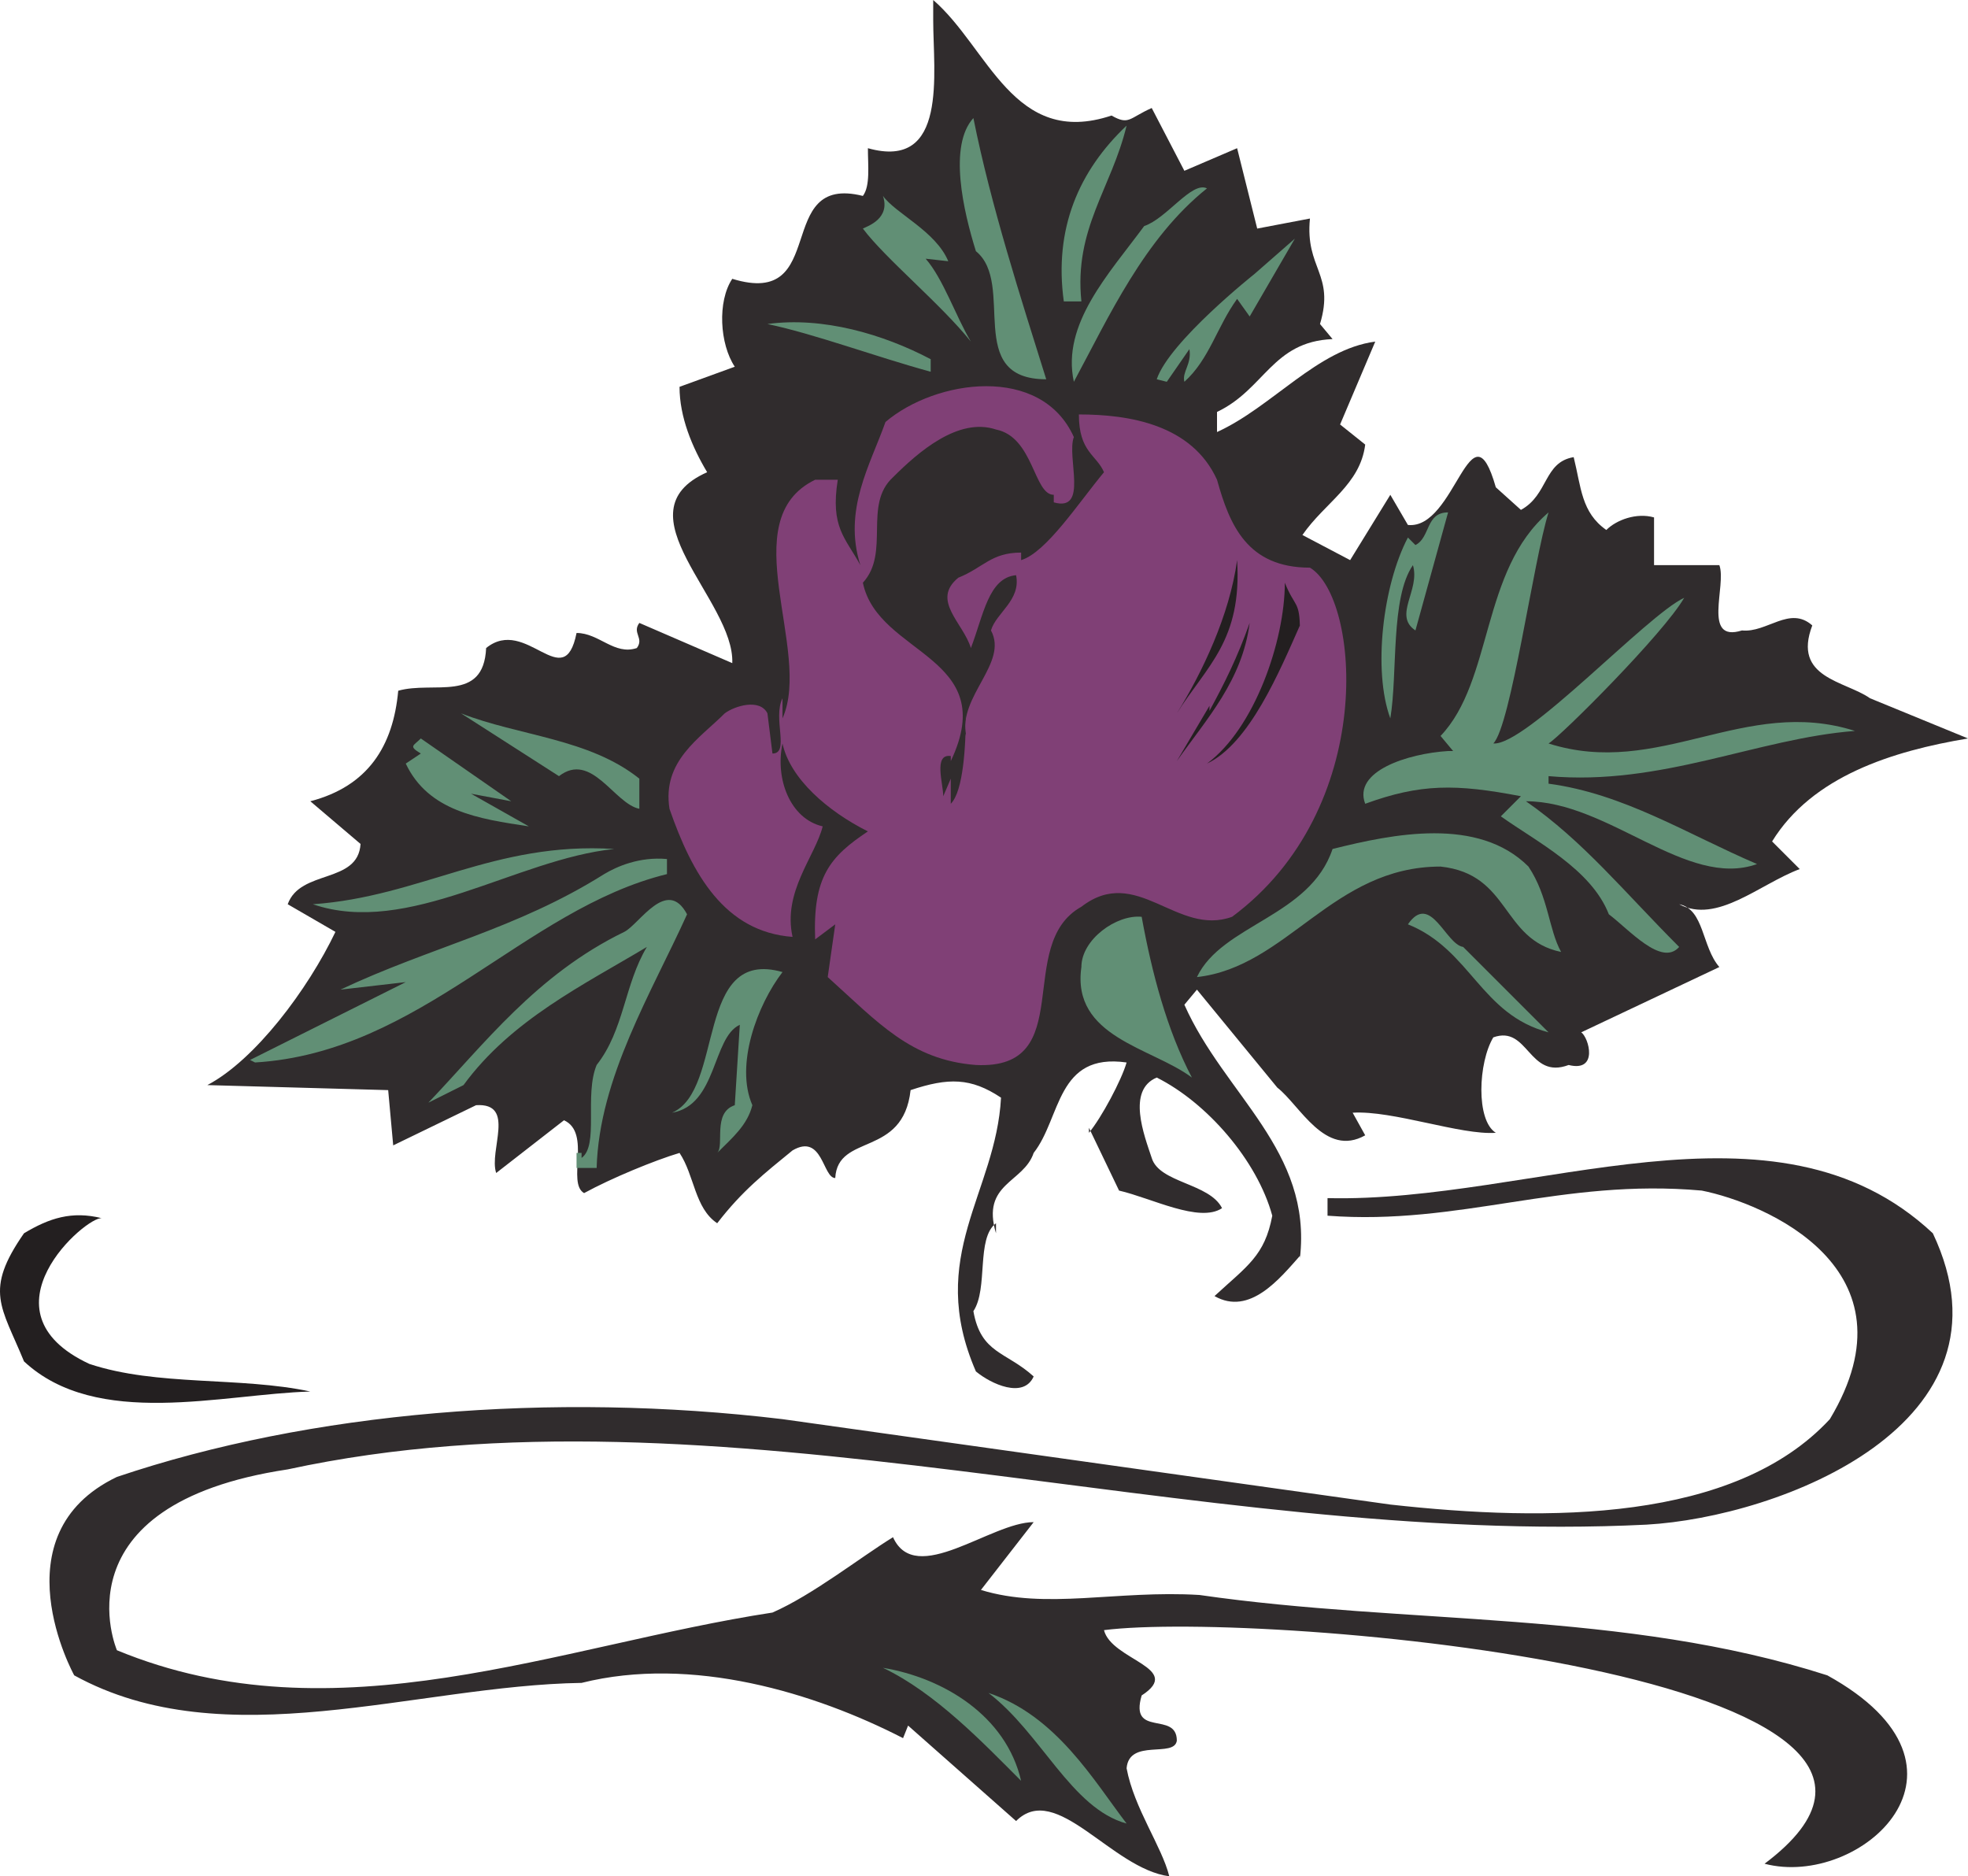
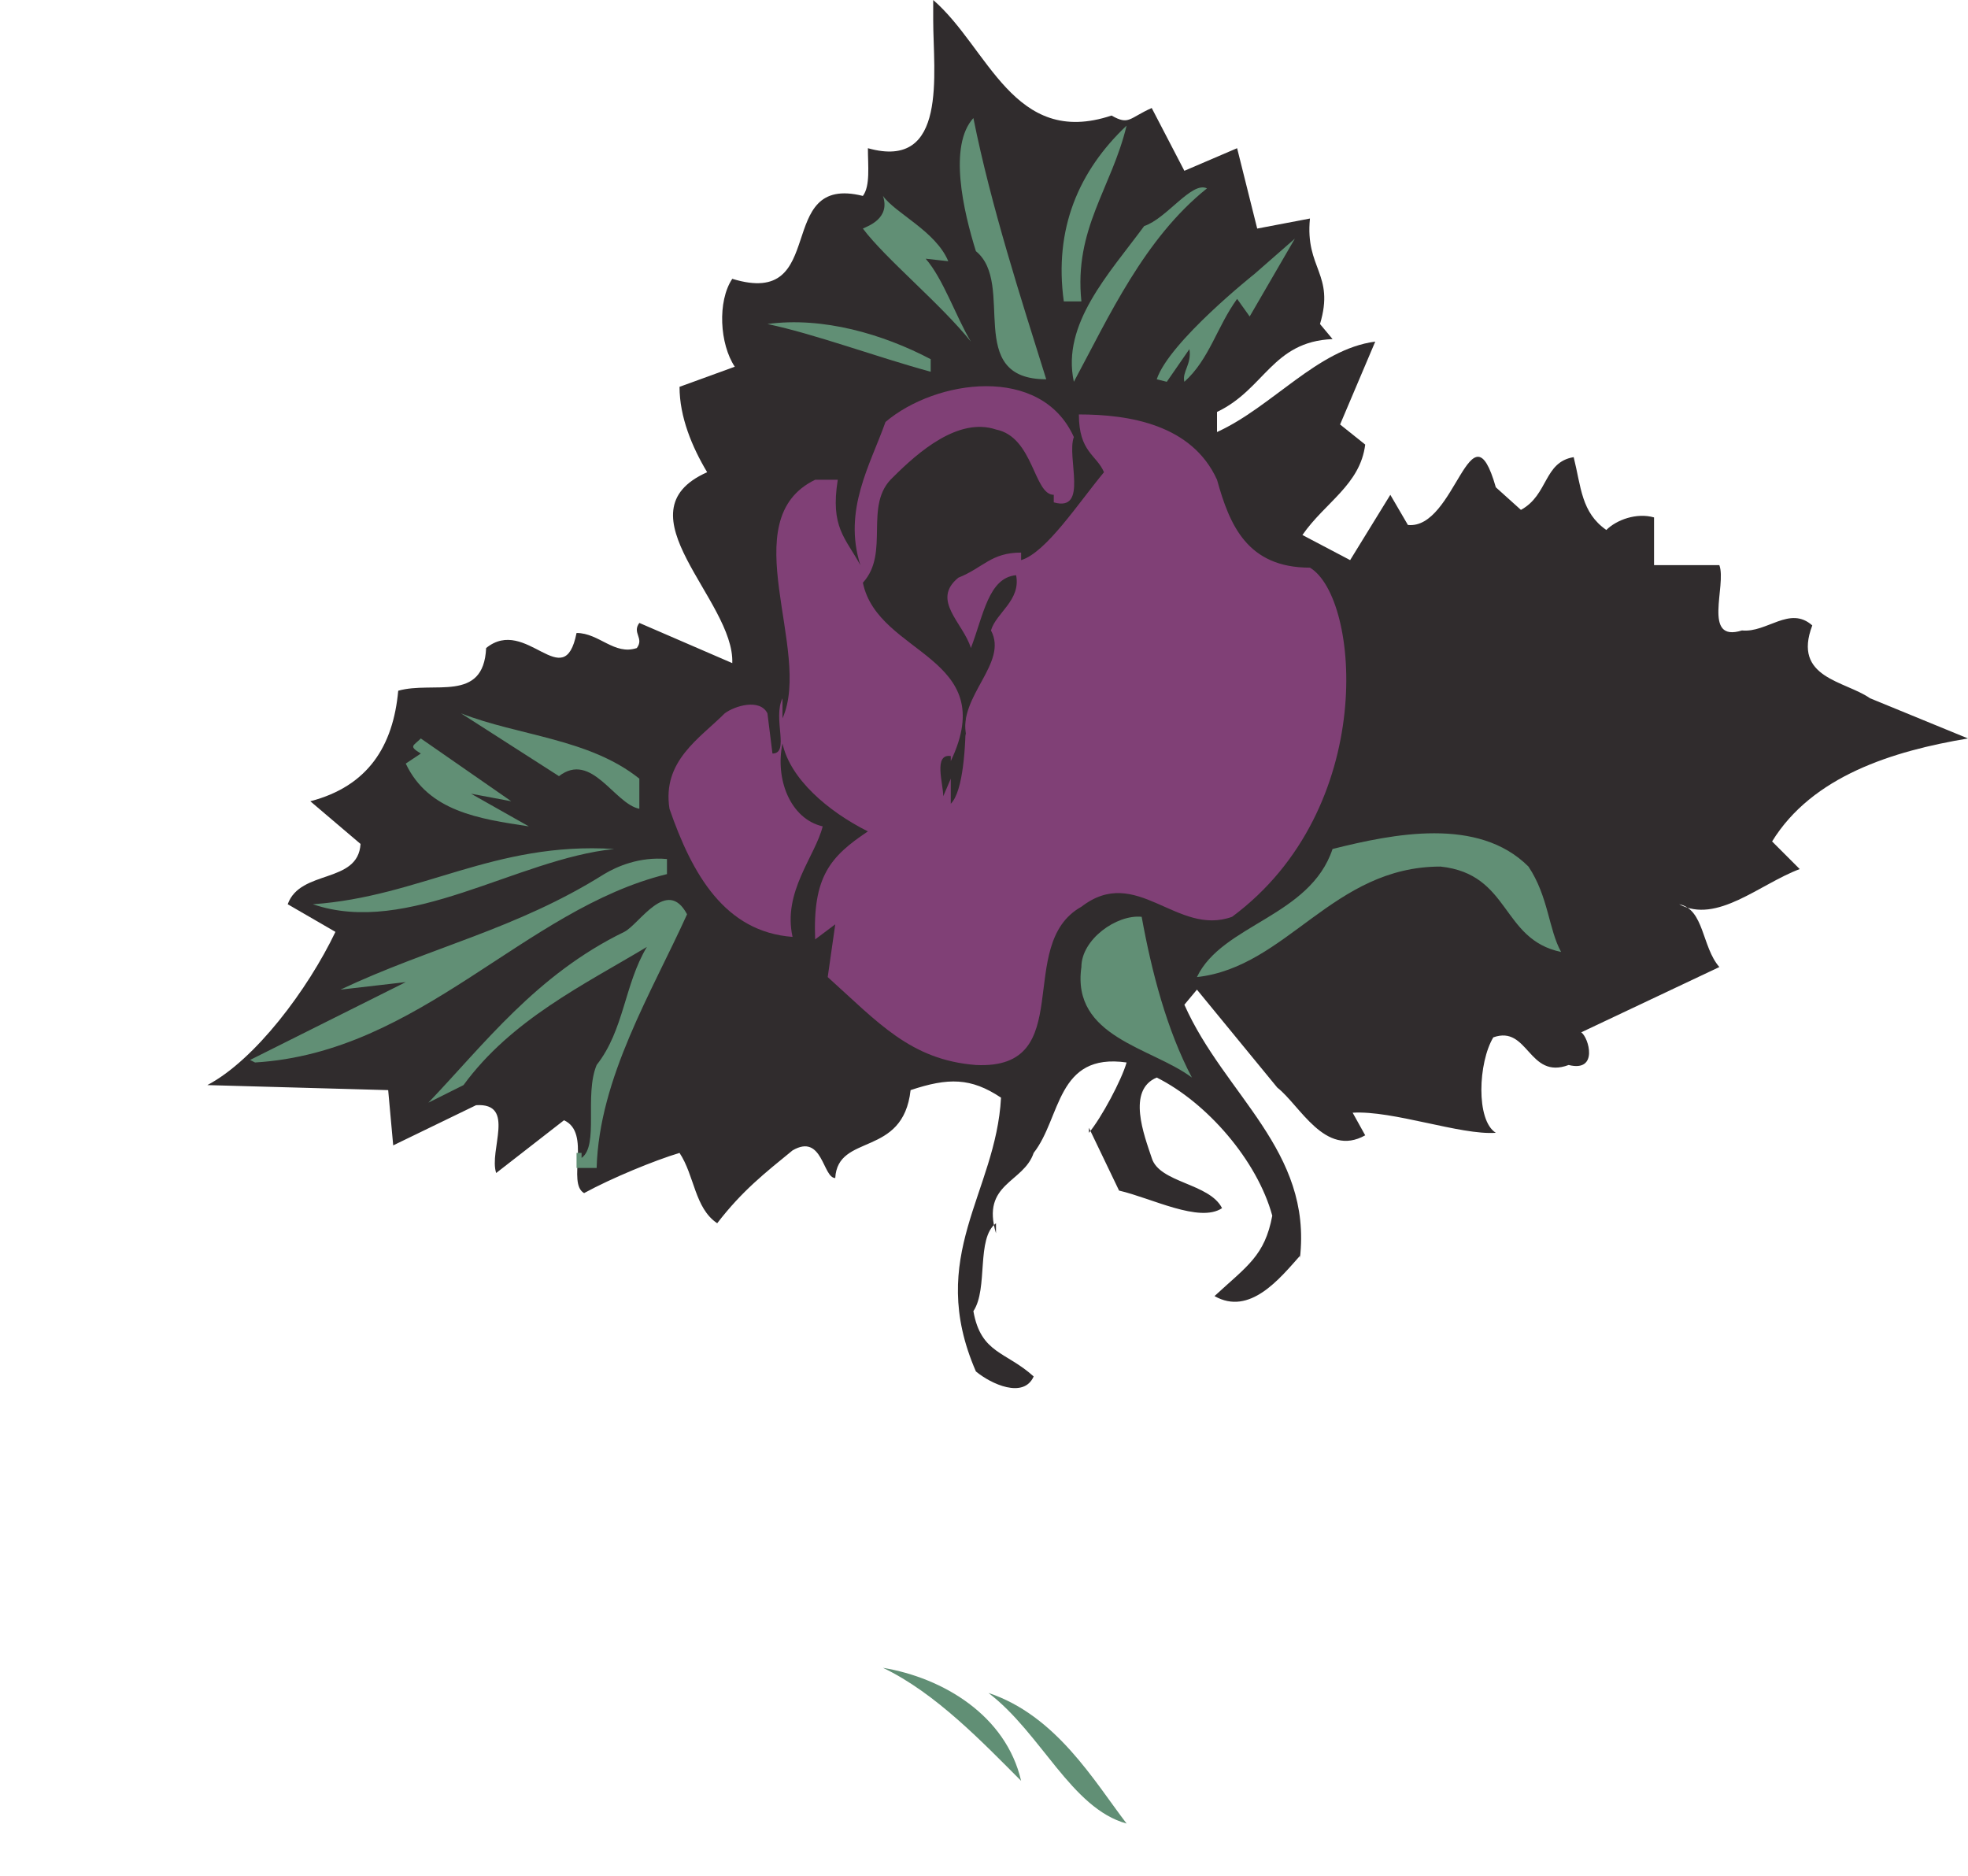
<svg xmlns="http://www.w3.org/2000/svg" width="587.664" height="560.25">
  <path fill="#302c2d" fill-rule="evenodd" d="M331.914 34.5c5.25 3 5.25.75 12-2.25l9.75 18.75 15.75-6.75 6 24 15.75-3c-1.5 15 7.5 16.5 3 31.5l3.75 4.5c-18 .75-20.25 15-34.5 21.75v6c16.5-7.5 30-24.75 47.25-27l-10.5 24.75 7.5 6c-1.5 12-12 17.25-18.75 27l14.25 7.5 12-19.5 5.25 9c14.25 1.5 18.75-37.5 26.25-11.25l7.5 6.75c8.25-4.5 6.75-14.25 15.75-15.75 2.25 9 2.25 16.5 9.75 21.75 3-3 9-5.25 14.25-3.75v14.25h19.5c2.25 6-5.25 23.25 6.75 19.5 7.5.75 14.25-7.5 21-1.5-6 15.75 9.75 16.5 17.25 21.75l29.25 12c-22.5 3.75-46.5 11.25-58.5 30.75l8.25 8.25c-12 4.5-24.75 16.5-36 10.5 7.5 1.5 6.75 12.75 12 18.75l-41.25 19.5c2.25 1.5 5.25 12-3.75 9.75-12 4.5-12-12-22.5-8.25-4.5 7.5-5.25 24.75.75 28.5-10.5.75-30.75-6.75-42.75-6l3.75 6.75c-12 6.75-19.5-9-26.25-14.25l-24-29.25-3.75 4.5c12 27 38.25 43.5 34.5 75.75V375c-6 6.75-15 18-25.5 12 9.75-9 15-12 17.25-24-4.5-16.5-19.5-33.75-34.5-41.25-9 3.75-3.75 17.25-1.5 24 2.25 7.5 17.25 7.5 21 15-6.75 4.5-21-3-30.75-5.25l-9-18.75v1.5c3.75-4.5 9.75-15.75 11.25-21-21-3-19.5 16.5-27.75 27-3 9-15.75 9-11.25 24v-3c-6 4.5-2.25 19.5-6.75 26.25 2.25 12.75 9.75 12 18 19.5-3 6.75-12.75 2.25-17.25-1.5-15-34.5 6-53.25 7.5-81.75-9-6-15.75-6-27-2.25-2.25 20.25-21.75 12.75-22.5 26.25-3.75 0-3.75-13.5-12.75-8.25-8.25 6.75-15 12-22.5 21.75-6.75-4.5-6.75-14.25-11.25-21-7.5 2.25-20.25 7.5-28.5 12-5.25-3 2.25-18-6-21.75l-20.25 15.75c-2.25-6.75 6-21-6-20.25l-24.75 12-1.5-16.5-54-1.5c14.25-7.5 30-28.5 38.25-45.75L85.914 270c3.75-10.5 21-6 21.75-18l-15-12.75c17.25-4.5 24.75-16.5 26.25-33 10.5-3 25.5 3.75 26.25-12.75 12-9.75 23.25 14.25 27-4.5 6.75 0 11.25 6.75 18 4.5 2.25-3-1.5-4.5.75-7.5l27.75 12c.75-18.75-34.5-45-7.5-57-4.5-7.5-8.25-16.5-8.25-25.5l16.5-6c-4.5-6.75-5.25-19.5-.75-26.25 29.25 9 12-31.5 39-24.75 2.25-3 1.5-9 1.5-14.25 24 6.75 19.5-22.5 19.5-38.25V0c16.5 14.25 24 44.25 53.25 34.5" />
  <path fill="#618f75" fill-rule="evenodd" d="M312.414 113.25c-24.75 0-9-28.5-21-38.25-3.75-12-8.25-31.5-.75-39.75 5.25 26.25 14.25 54 21.75 78m10.5-23.25h-5.25c-3-21.75 4.5-39 18.75-52.5-4.5 18.75-15.75 30.75-13.5 52.5m37.5-33.75c-18.75 15-29.25 38.25-39.75 57.75-3.75-17.25 10.5-32.25 21-46.5 6.75-2.25 14.25-13.5 18.75-11.25M283.164 78l-6.75-.75c5.25 6 9 17.25 13.5 24.75-9-11.25-25.5-24.75-32.25-33.75 1.5-.75 8.25-3 6-9.75 3.75 5.25 15.75 10.5 19.5 19.5m91.5 3.75 12-10.5-13.5 23.25-3.75-5.25c-6 8.25-8.25 18-15.75 24.75-.75-3 2.25-5.25 1.5-9.75l-6.75 9.75-3-.75c3.75-11.25 29.25-31.5 29.25-31.5M277.914 111c-16.5-4.5-34.5-11.25-48.75-14.25 16.5-2.25 34.5 3 48.75 10.5V111" />
  <path fill="#804076" fill-rule="evenodd" d="M320.664 130.5c-2.25 6 4.5 22.5-6 19.5v-2.25c-6 0-6-17.25-17.25-19.5-11.25-3.75-23.25 6.75-30.75 14.25-9 8.25-.75 22.5-9 31.5 4.5 21.75 41.25 21.75 26.25 53.25v-1.5c-5.25-.75-2.25 8.25-2.25 12l2.25-5.25v7.5c3.75-3.75 4.5-17.25 4.5-27v6.75c-2.25-12 12.75-21.75 7.5-31.5 1.5-5.25 9-9 7.5-16.5-8.25.75-9.75 12-13.5 21.75-2.25-7.5-12-14.25-3.75-21 7.5-3 9.75-7.5 18.75-7.5v2.25c7.5-2.25 17.25-17.25 24.75-26.25-2.25-5.25-7.5-6-7.5-17.25 15 0 33.75 3 41.25 19.5 3.75 13.5 9 26.25 27.75 26.25 15 9 20.25 72-23.25 104.25-16.5 6-28.5-15.75-45-3-20.25 11.25-.75 48.75-31.5 47.25-19.5-1.5-29.25-12.75-44.25-26.25l2.25-15.75-6 4.5c-.75-18.75 4.5-24.75 15.75-32.25-12-6-23.25-15.75-25.5-26.25-2.25 10.5 2.25 22.5 12 24.75-2.25 9-12 19.5-9 33-20.25-1.5-30-18.75-36.75-38.25-2.25-14.25 9-21 16.5-28.5 3-2.25 10.5-4.5 12.75 0l1.5 12c5.25 0 0-10.5 3-16.5v6c9-20.25-15-59.25 9.75-71.25h6.75c-2.25 14.25 2.25 17.25 6.75 25.5-5.25-16.5 3-30 7.5-42.75 15-12.75 46.5-17.25 56.25 4.5" />
-   <path fill="#618f75" fill-rule="evenodd" d="M422.664 188.25c-6.75-4.5 1.5-12-.75-19.5-6.75 9.75-4.5 32.25-6.75 45.75-5.25-14.25-2.25-39.75 5.25-54l2.25 2.25c4.5-2.25 3-9.75 9.75-9.75l-9.75 35.25m39.75-35.25c-4.5 14.25-11.25 63.75-16.5 69 9.75.75 45.75-38.25 57-43.5-6 10.5-36.75 41.25-40.5 43.5 33 10.5 58.5-14.25 91.5-3.75-29.25 2.25-57.75 16.5-91.5 13.5V234c22.5 3 41.25 15 62.25 24-21 7.5-44.25-18.75-69-18.75 17.25 12 29.25 27 45.75 43.5-5.25 6-15-5.25-21-9.75-5.25-13.5-21.75-21.75-32.25-29.25l6-6c-19.5-3.75-30-3.75-46.5 2.25-3.75-9.75 12.75-15 24.75-15.75h1.5l-3.75-4.5c15.75-16.5 12-49.5 32.25-66.75" />
-   <path fill="#231f20" fill-rule="evenodd" d="M351.414 213c7.5-12 15.75-29.25 18-45.75 1.5 24-9 31.5-18 45.75m36.75-24.75v-1.5c-6 13.5-15 35.25-27.75 41.25 14.25-10.5 23.25-36.75 23.25-54 3 7.5 4.5 5.25 4.5 14.25m-36.75 39 9.75-16.5v1.5c4.5-8.25 8.25-15.75 12-26.25-2.25 17.25-12.75 28.5-21.75 41.25" />
  <path fill="#618f75" fill-rule="evenodd" d="M190.914 232.5v9c-7.5-1.5-14.25-17.25-24-9.75L137.664 213c17.25 6.75 38.25 7.5 53.25 19.5m-50.25 4.5 17.25 9.75c-15-2.25-30-4.5-36.75-18.75l4.5-3c-3.75-2.25-2.25-2.25 0-4.5l27 18.75-12-2.25m315.75 21.75c6 9 6 18.75 9.75 25.5-18-3.75-15-23.25-36-25.5-32.25 0-45.75 30-72.75 33 7.5-15.75 33.75-18 40.5-38.25 18-4.5 43.5-9.75 58.5 5.25m-273-5.25c-29.25 3-61.5 26.25-90 16.5 32.25-2.25 54-18.75 90-16.5m15.75 7.5c-42.75 10.5-73.5 53.25-123 56.25l-1.5-.75 46.5-23.25-19.5 2.25c27-12.75 52.5-18 78.75-34.5 3.75-2.25 10.5-5.25 18.75-4.5v4.5m6 12c-10.5 23.25-26.25 48.75-27 75.75h-6v-4.5h1.5v1.5c5.25-3.75.75-18.75 4.5-27.75 8.25-10.5 8.25-24 15-35.25-18.75 11.25-40.5 21.75-54.75 41.25l-10.5 5.25c16.5-17.25 32.25-38.25 58.5-51 4.5-2.25 12.75-16.5 18.75-5.25m150.75 48.75c-12-9-36-12-33-33 0-8.25 10.5-15.75 18-15 3 16.5 7.5 33.75 15 48" />
-   <path fill="#618f75" fill-rule="evenodd" d="M462.414 308.25c-20.25-5.25-23.25-24.75-42-32.25 6.75-9.75 11.25 6 16.5 6.75l25.5 25.5m-228.75-18c-7.5 9.75-14.25 27.75-9 39.75-1.5 6-6 9.75-10.5 14.25 2.25-2.25-1.5-12 5.25-14.25l1.5-24c-8.25 3.75-6.75 24-20.25 26.25 15.75-6.75 6.75-49.5 33-42" />
-   <path fill="#302c2d" fill-rule="evenodd" d="M577.164 368.25c27 57-45.75 84.75-85.5 87-135.75 6.75-277.5-44.25-405.75-16.5-69.75 10.5-51 54-51 54 65.25 27 132-1.5 195.75-11.25 12-5.25 26.25-16.5 36-22.5 6.75 15 29.25-4.5 42-4.5l-15.75 20.25c19.5 6 40.5 0 65.25 1.5 62.25 9 126.75 4.5 187.5 24 50.25 27.75 9.75 63.75-18.75 56.25 75-56.25-150-75.75-197.25-69.75 2.25 9 24 11.25 11.25 19.5-3.75 12.75 10.5 4.5 10.5 13.5-.75 5.25-14.25-.75-15 8.25 2.25 12 10.5 23.25 12.75 32.25-17.25-2.25-33.75-28.5-45.75-16.5l-32.25-28.5-1.5 3.75c-26.25-13.5-63-24.75-96-16.5-49.5.75-106.5 22.5-151.5-2.25 0 0-23.25-42 12.75-59.25 57.75-19.5 129.75-25.5 198.75-17.25l181.5 25.5c47.25 5.25 102.75 5.25 131.25-25.5 27-45-19.5-64.5-38.25-68.25-42-3.75-72 10.5-111.75 7.5v-5.25c61.5 1.5 133.5-33.75 180.75 10.5" />
-   <path fill="#231f20" fill-rule="evenodd" d="M30.414 363.75c-4.5-.75-37.5 27.75-3.75 43.5 20.25 6.75 45 3.75 66 8.25-26.25.75-63.75 11.25-85.5-9-6.75-16.5-12-21 0-38.25 7.5-4.5 14.25-6.75 23.25-4.5" />
  <path fill="#618f75" fill-rule="evenodd" d="M304.914 531.75c-11.25-11.25-25.5-26.25-41.25-33.75 18 3 36.75 14.25 41.25 33.75m31.5 12.75c-16.5-4.5-25.5-27-41.25-39 20.25 6.75 31.5 26.25 41.25 39" />
</svg>